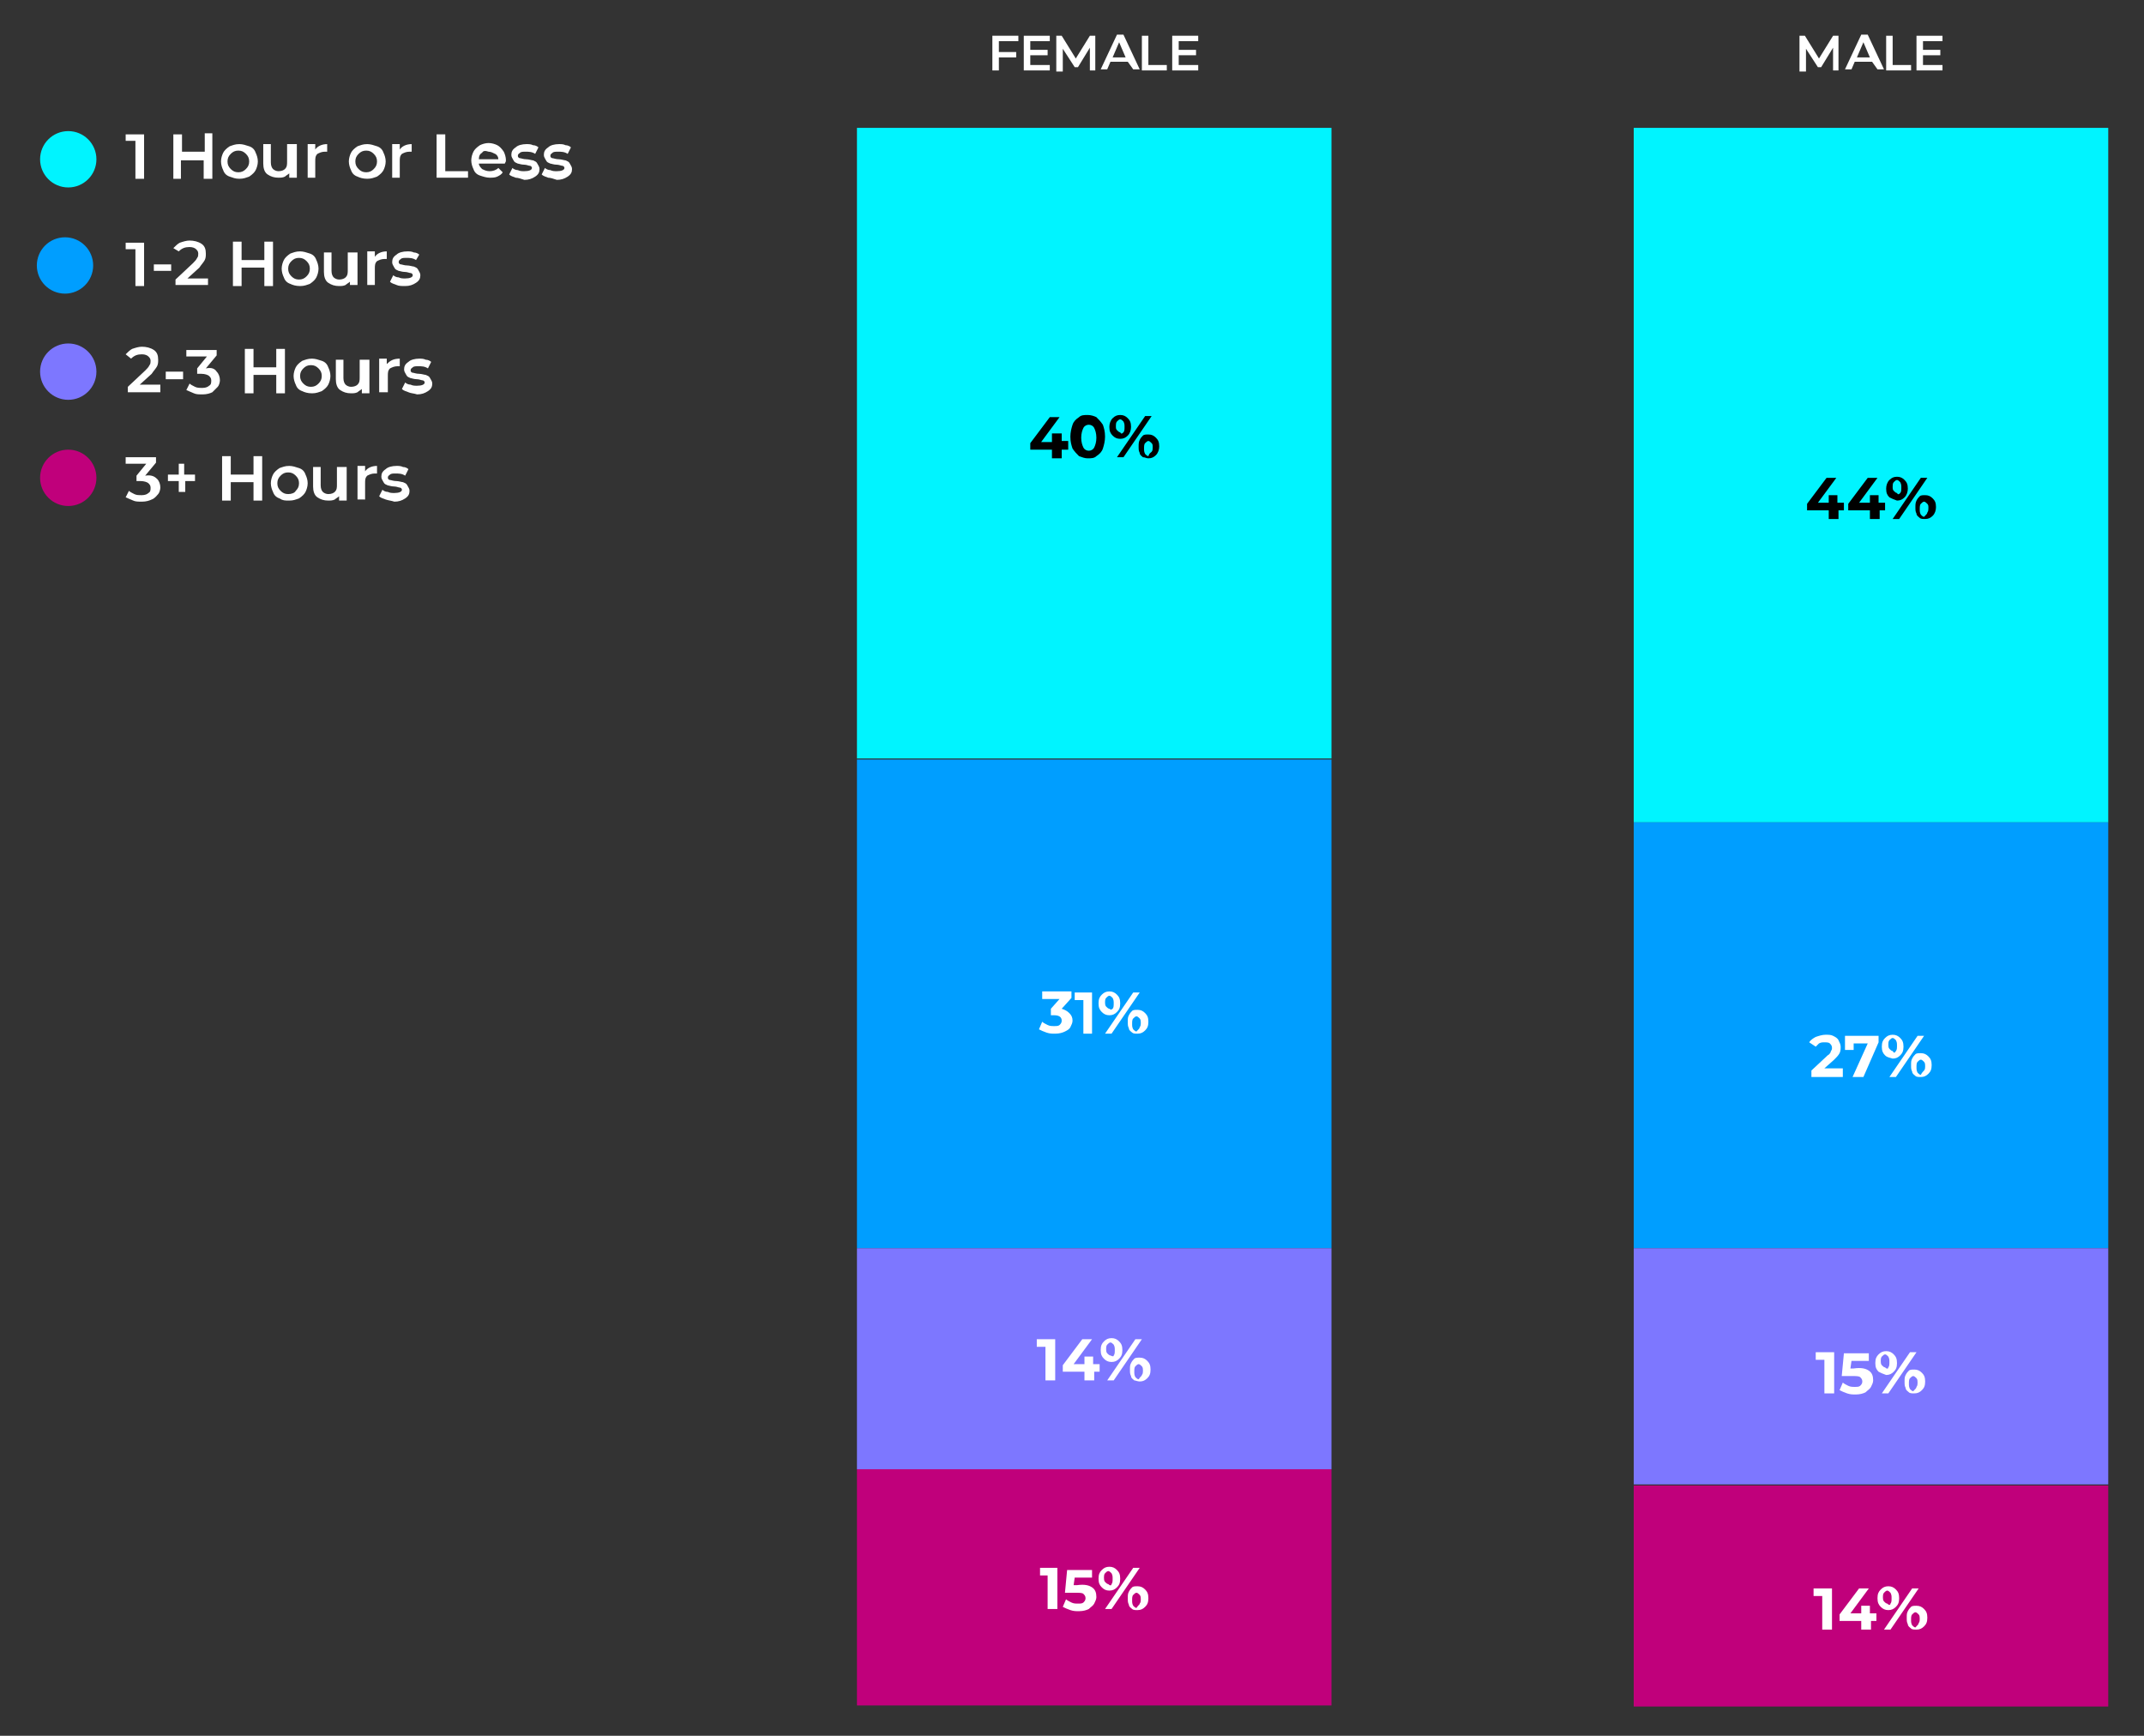
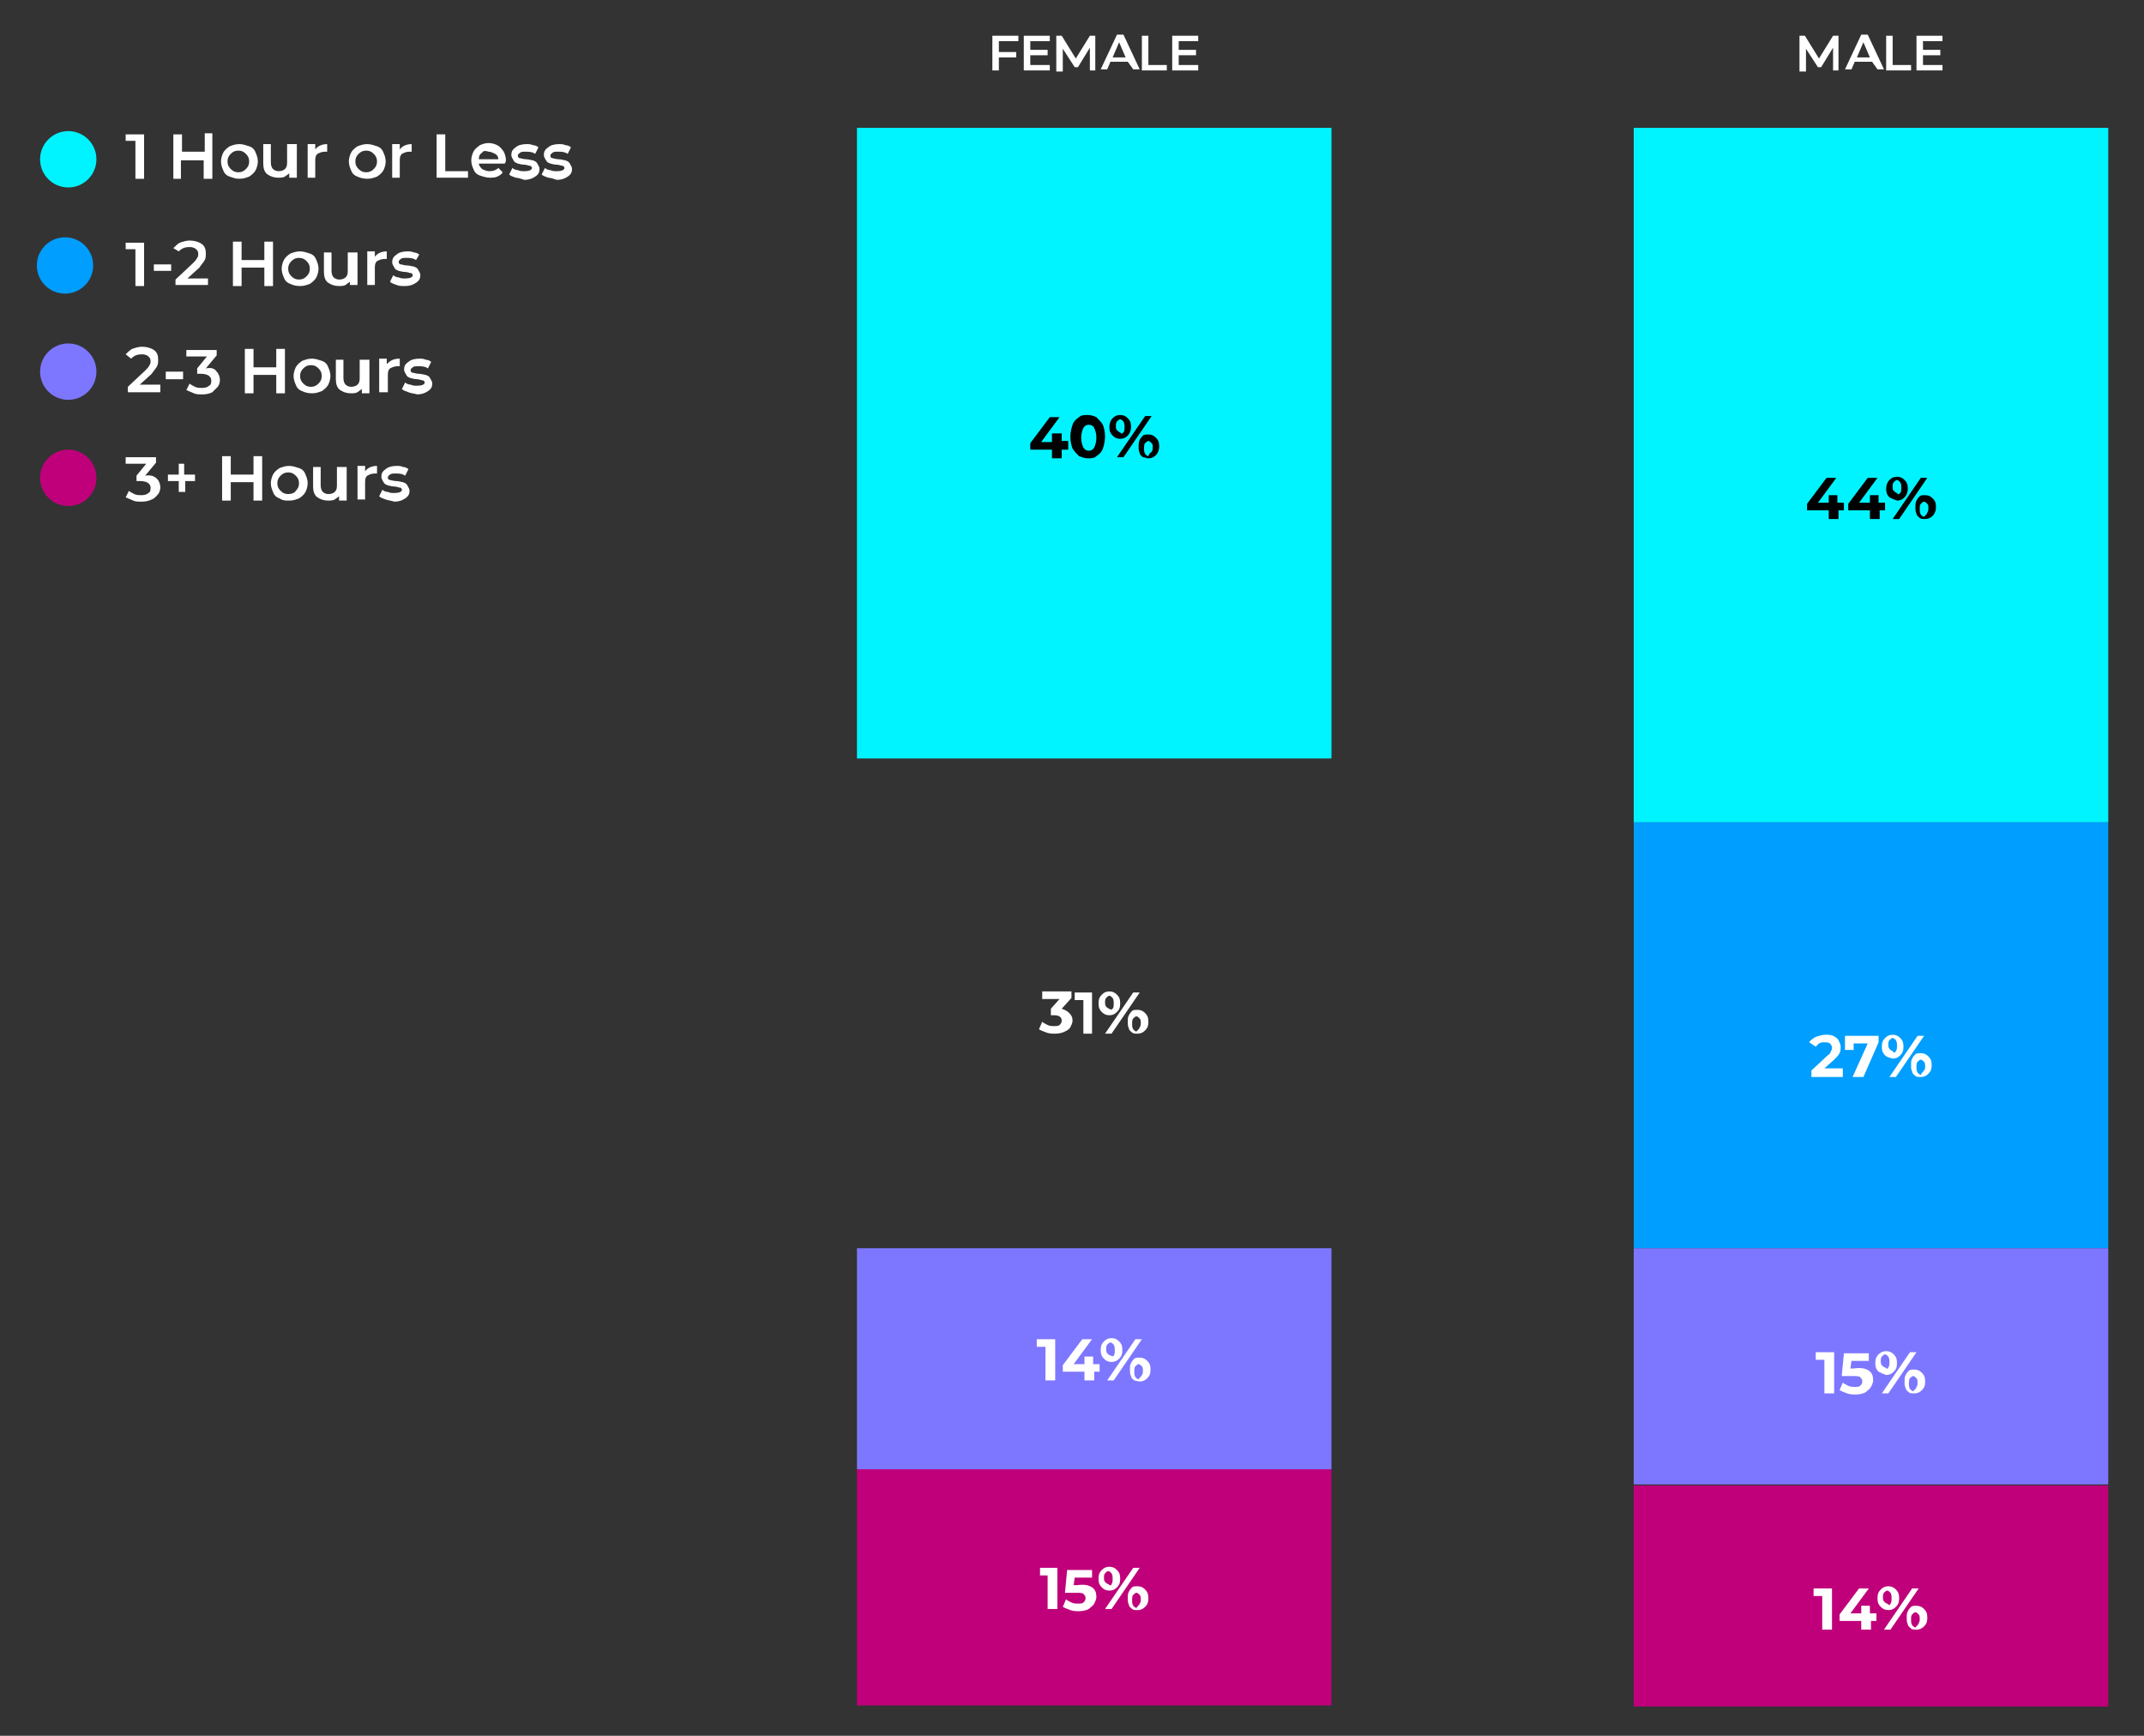
<svg xmlns="http://www.w3.org/2000/svg" version="1.1" id="Layer_1" x="0px" y="0px" viewBox="0 0 197.9 160.2" style="enable-background:new 0 0 197.9 160.2;" xml:space="preserve">
  <rect x="0" y="0" width="197.9" height="160.2" fill="#333333" stroke="none" />
  <style type="text/css">
	.st0{fill:#C0007B;}
	.st1{fill:#00F4FF;}
	.st2{fill:#009EFF;}
	.st3{fill:#7D77FF;}
	.st4{fill:#FFFFFF;}
</style>
  <circle class="st0" cx="6.3" cy="44.1" r="2.6" />
  <circle class="st1" cx="6.3" cy="14.7" r="2.6" />
  <circle class="st2" cx="6" cy="24.5" r="2.6" />
  <circle class="st3" cx="6.3" cy="34.3" r="2.6" />
  <g>
    <g>
      <path class="st4" d="M13.3,12.4v4.1h-0.8V13h-0.9v-0.6H13.3z" />
      <path class="st4" d="M19.6,12.4v4.1h-0.8v-1.7h-2.1v1.7H16v-4.1h0.8V14h2.1v-1.7H19.6z" />
      <path class="st4" d="M21.2,16.3c-0.3-0.1-0.5-0.3-0.6-0.6c-0.1-0.2-0.2-0.5-0.2-0.8s0.1-0.6,0.2-0.8c0.1-0.2,0.3-0.4,0.6-0.6    c0.3-0.1,0.5-0.2,0.9-0.2c0.3,0,0.6,0.1,0.9,0.2c0.3,0.1,0.5,0.3,0.6,0.6c0.1,0.2,0.2,0.5,0.2,0.8s-0.1,0.6-0.2,0.8    c-0.1,0.2-0.3,0.4-0.6,0.6c-0.3,0.1-0.5,0.2-0.9,0.2C21.7,16.5,21.5,16.4,21.2,16.3z M22.7,15.6c0.2-0.2,0.3-0.4,0.3-0.7    s-0.1-0.5-0.3-0.7s-0.4-0.3-0.7-0.3c-0.3,0-0.5,0.1-0.7,0.3s-0.3,0.4-0.3,0.7s0.1,0.5,0.3,0.7c0.2,0.2,0.4,0.3,0.7,0.3    C22.3,15.9,22.5,15.8,22.7,15.6z" />
      <path class="st4" d="M27.4,13.3v3.1h-0.7V16c-0.1,0.1-0.3,0.2-0.4,0.3c-0.2,0.1-0.4,0.1-0.6,0.1c-0.4,0-0.7-0.1-1-0.3    s-0.4-0.6-0.4-1v-1.8h0.7V15c0,0.3,0.1,0.5,0.2,0.6c0.1,0.1,0.3,0.2,0.5,0.2c0.3,0,0.5-0.1,0.6-0.2c0.2-0.2,0.2-0.4,0.2-0.7v-1.6    H27.4z" />
      <path class="st4" d="M30.2,13.3V14c-0.1,0-0.1,0-0.2,0c-0.3,0-0.5,0.1-0.7,0.2c-0.2,0.2-0.2,0.4-0.2,0.7v1.5h-0.7v-3.1h0.7v0.5    C29.3,13.5,29.7,13.3,30.2,13.3z" />
      <path class="st4" d="M33,16.3c-0.3-0.1-0.5-0.3-0.6-0.6c-0.1-0.2-0.2-0.5-0.2-0.8s0.1-0.6,0.2-0.8c0.1-0.2,0.3-0.4,0.6-0.6    c0.3-0.1,0.5-0.2,0.9-0.2c0.3,0,0.6,0.1,0.9,0.2c0.3,0.1,0.5,0.3,0.6,0.6c0.1,0.2,0.2,0.5,0.2,0.8s-0.1,0.6-0.2,0.8    c-0.1,0.2-0.3,0.4-0.6,0.6c-0.3,0.1-0.5,0.2-0.9,0.2C33.5,16.5,33.2,16.4,33,16.3z M34.5,15.6c0.2-0.2,0.3-0.4,0.3-0.7    s-0.1-0.5-0.3-0.7s-0.4-0.3-0.7-0.3c-0.3,0-0.5,0.1-0.7,0.3s-0.3,0.4-0.3,0.7s0.1,0.5,0.3,0.7c0.2,0.2,0.4,0.3,0.7,0.3    C34.1,15.9,34.3,15.8,34.5,15.6z" />
      <path class="st4" d="M38,13.3V14c-0.1,0-0.1,0-0.2,0c-0.3,0-0.5,0.1-0.7,0.2c-0.2,0.2-0.2,0.4-0.2,0.7v1.5h-0.7v-3.1h0.7v0.5    C37.1,13.5,37.5,13.3,38,13.3z" />
      <path class="st4" d="M40.3,12.4h0.8v3.4h2.1v0.6h-2.9V12.4z" />
      <path class="st4" d="M46.6,15.1h-2.4c0,0.2,0.2,0.4,0.3,0.5c0.2,0.1,0.4,0.2,0.7,0.2c0.3,0,0.6-0.1,0.8-0.3l0.4,0.4    c-0.1,0.2-0.3,0.3-0.5,0.4s-0.5,0.1-0.7,0.1c-0.3,0-0.6-0.1-0.9-0.2c-0.3-0.1-0.5-0.3-0.6-0.6c-0.1-0.2-0.2-0.5-0.2-0.8    c0-0.3,0.1-0.6,0.2-0.8c0.1-0.2,0.3-0.4,0.6-0.6c0.2-0.1,0.5-0.2,0.8-0.2c0.3,0,0.6,0.1,0.8,0.2c0.2,0.1,0.4,0.3,0.6,0.6    c0.1,0.2,0.2,0.5,0.2,0.8C46.7,15,46.6,15,46.6,15.1z M44.5,14.1c-0.2,0.1-0.3,0.3-0.3,0.6H46c0-0.2-0.1-0.4-0.3-0.5    c-0.2-0.1-0.4-0.2-0.6-0.2C44.8,13.9,44.6,13.9,44.5,14.1z" />
      <path class="st4" d="M47.6,16.4c-0.2-0.1-0.4-0.1-0.6-0.3l0.3-0.6c0.1,0.1,0.3,0.2,0.5,0.2c0.2,0.1,0.4,0.1,0.6,0.1    c0.4,0,0.7-0.1,0.7-0.3c0-0.1-0.1-0.2-0.2-0.2s-0.3-0.1-0.5-0.1c-0.3,0-0.5-0.1-0.6-0.1c-0.2-0.1-0.3-0.1-0.4-0.3    s-0.2-0.3-0.2-0.5c0-0.3,0.1-0.5,0.4-0.7c0.2-0.2,0.6-0.3,1-0.3c0.2,0,0.4,0,0.6,0.1c0.2,0,0.4,0.1,0.5,0.2l-0.3,0.6    c-0.3-0.2-0.6-0.2-0.9-0.2c-0.2,0-0.4,0-0.5,0.1s-0.2,0.1-0.2,0.3c0,0.1,0.1,0.2,0.2,0.2c0.1,0,0.3,0.1,0.6,0.1    c0.2,0,0.5,0.1,0.6,0.1c0.2,0.1,0.3,0.1,0.4,0.3s0.2,0.3,0.2,0.5c0,0.3-0.1,0.5-0.4,0.7c-0.3,0.2-0.6,0.3-1,0.3    C48.1,16.5,47.8,16.4,47.6,16.4z" />
      <path class="st4" d="M50.6,16.4c-0.2-0.1-0.4-0.1-0.6-0.3l0.3-0.6c0.1,0.1,0.3,0.2,0.5,0.2c0.2,0.1,0.4,0.1,0.6,0.1    c0.4,0,0.7-0.1,0.7-0.3c0-0.1-0.1-0.2-0.2-0.2s-0.3-0.1-0.5-0.1c-0.3,0-0.5-0.1-0.6-0.1c-0.2-0.1-0.3-0.1-0.4-0.3    s-0.2-0.3-0.2-0.5c0-0.3,0.1-0.5,0.4-0.7c0.2-0.2,0.6-0.3,1-0.3c0.2,0,0.4,0,0.6,0.1c0.2,0,0.4,0.1,0.5,0.2l-0.3,0.6    c-0.3-0.2-0.6-0.2-0.9-0.2c-0.2,0-0.4,0-0.5,0.1s-0.2,0.1-0.2,0.3c0,0.1,0.1,0.2,0.2,0.2c0.1,0,0.3,0.1,0.6,0.1    c0.2,0,0.5,0.1,0.6,0.1c0.2,0.1,0.3,0.1,0.4,0.3s0.2,0.3,0.2,0.5c0,0.3-0.1,0.5-0.4,0.7c-0.3,0.2-0.6,0.3-1,0.3    C51.1,16.5,50.8,16.4,50.6,16.4z" />
      <path class="st4" d="M13.3,22.3v4.1h-0.8v-3.4h-0.9v-0.6H13.3z" />
      <path class="st4" d="M14.2,24.4h1.6V25h-1.6V24.4z" />
      <path class="st4" d="M19.2,25.7v0.6h-3v-0.5l1.6-1.5c0.2-0.2,0.3-0.3,0.4-0.5c0.1-0.1,0.1-0.3,0.1-0.4c0-0.2-0.1-0.3-0.2-0.4    c-0.1-0.1-0.3-0.2-0.6-0.2c-0.4,0-0.7,0.1-1,0.4L16,22.9c0.2-0.2,0.4-0.4,0.6-0.5c0.3-0.1,0.6-0.2,0.9-0.2c0.4,0,0.8,0.1,1.1,0.3    c0.3,0.2,0.4,0.5,0.4,0.9c0,0.2,0,0.4-0.1,0.6c-0.1,0.2-0.3,0.4-0.5,0.7l-1.1,1H19.2z" />
      <path class="st4" d="M25.2,22.3v4.1h-0.8v-1.7h-2.1v1.7h-0.8v-4.1h0.8V24h2.1v-1.7H25.2z" />
      <path class="st4" d="M26.8,26.2c-0.3-0.1-0.5-0.3-0.6-0.6c-0.1-0.2-0.2-0.5-0.2-0.8s0.1-0.6,0.2-0.8c0.1-0.2,0.3-0.4,0.6-0.6    c0.3-0.1,0.5-0.2,0.9-0.2c0.3,0,0.6,0.1,0.9,0.2c0.3,0.1,0.5,0.3,0.6,0.6c0.1,0.2,0.2,0.5,0.2,0.8s-0.1,0.6-0.2,0.8    c-0.1,0.2-0.3,0.4-0.6,0.6c-0.3,0.1-0.5,0.2-0.9,0.2C27.3,26.4,27,26.3,26.8,26.2z M28.3,25.5c0.2-0.2,0.3-0.4,0.3-0.7    s-0.1-0.5-0.3-0.7s-0.4-0.3-0.7-0.3c-0.3,0-0.5,0.1-0.7,0.3s-0.3,0.4-0.3,0.7s0.1,0.5,0.3,0.7c0.2,0.2,0.4,0.3,0.7,0.3    C27.9,25.8,28.1,25.7,28.3,25.5z" />
      <path class="st4" d="M33,23.2v3.1h-0.7V26c-0.1,0.1-0.3,0.2-0.4,0.3c-0.2,0.1-0.4,0.1-0.6,0.1c-0.4,0-0.7-0.1-1-0.3    s-0.4-0.6-0.4-1v-1.8h0.7v1.7c0,0.3,0.1,0.5,0.2,0.6c0.1,0.1,0.3,0.2,0.5,0.2c0.3,0,0.5-0.1,0.6-0.2c0.2-0.2,0.2-0.4,0.2-0.7v-1.6    H33z" />
      <path class="st4" d="M35.7,23.2v0.7c-0.1,0-0.1,0-0.2,0c-0.3,0-0.5,0.1-0.7,0.2c-0.2,0.2-0.2,0.4-0.2,0.7v1.5h-0.7v-3.1h0.7v0.5    C34.8,23.4,35.2,23.2,35.7,23.2z" />
      <path class="st4" d="M36.6,26.3c-0.2-0.1-0.4-0.1-0.6-0.3l0.3-0.6c0.1,0.1,0.3,0.2,0.5,0.2c0.2,0.1,0.4,0.1,0.6,0.1    c0.4,0,0.7-0.1,0.7-0.3c0-0.1-0.1-0.2-0.2-0.2s-0.3-0.1-0.5-0.1c-0.3,0-0.5-0.1-0.6-0.1c-0.2-0.1-0.3-0.1-0.4-0.3    s-0.2-0.3-0.2-0.5c0-0.3,0.1-0.5,0.4-0.7c0.2-0.2,0.6-0.3,1-0.3c0.2,0,0.4,0,0.6,0.1c0.2,0,0.4,0.1,0.5,0.2L38.4,24    c-0.3-0.2-0.6-0.2-0.9-0.2c-0.2,0-0.4,0-0.5,0.1s-0.2,0.1-0.2,0.3c0,0.1,0.1,0.2,0.2,0.2c0.1,0,0.3,0.1,0.6,0.1    c0.2,0,0.5,0.1,0.6,0.1c0.2,0.1,0.3,0.1,0.4,0.3s0.2,0.3,0.2,0.5c0,0.3-0.1,0.5-0.4,0.7c-0.3,0.2-0.6,0.3-1,0.3    C37.1,26.4,36.8,26.4,36.6,26.3z" />
      <path class="st4" d="M14.8,35.6v0.6h-3v-0.5l1.6-1.5c0.2-0.2,0.3-0.3,0.4-0.5c0.1-0.1,0.1-0.3,0.1-0.4c0-0.2-0.1-0.3-0.2-0.4    c-0.1-0.1-0.3-0.2-0.6-0.2c-0.4,0-0.7,0.1-1,0.4l-0.5-0.4c0.2-0.2,0.4-0.4,0.6-0.5c0.3-0.1,0.6-0.2,0.9-0.2c0.4,0,0.8,0.1,1.1,0.3    c0.3,0.2,0.4,0.5,0.4,0.9c0,0.2,0,0.4-0.1,0.6c-0.1,0.2-0.3,0.4-0.5,0.7l-1.1,1H14.8z" />
      <path class="st4" d="M15.3,34.3h1.6V35h-1.6V34.3z" />
      <path class="st4" d="M20,34.3c0.2,0.2,0.3,0.5,0.3,0.8c0,0.2-0.1,0.5-0.2,0.6s-0.3,0.3-0.5,0.5c-0.2,0.1-0.5,0.2-0.9,0.2    c-0.3,0-0.6,0-0.8-0.1s-0.5-0.2-0.7-0.3l0.3-0.6c0.1,0.1,0.3,0.2,0.5,0.3s0.4,0.1,0.7,0.1c0.3,0,0.5-0.1,0.6-0.2    c0.2-0.1,0.2-0.3,0.2-0.5s-0.1-0.3-0.2-0.4c-0.1-0.1-0.4-0.2-0.7-0.2h-0.4v-0.5l0.9-1.1h-1.9v-0.6h2.8v0.5l-1,1.2    C19.5,33.9,19.8,34,20,34.3z" />
      <path class="st4" d="M26.3,32.2v4.1h-0.8v-1.7h-2.1v1.7h-0.8v-4.1h0.8v1.7h2.1v-1.7H26.3z" />
      <path class="st4" d="M27.9,36.1c-0.3-0.1-0.5-0.3-0.6-0.6c-0.1-0.2-0.2-0.5-0.2-0.8s0.1-0.6,0.2-0.8c0.1-0.2,0.3-0.4,0.6-0.6    c0.3-0.1,0.5-0.2,0.9-0.2c0.3,0,0.6,0.1,0.9,0.2c0.3,0.1,0.5,0.3,0.6,0.6c0.1,0.2,0.2,0.5,0.2,0.8s-0.1,0.6-0.2,0.8    c-0.1,0.2-0.3,0.4-0.6,0.6c-0.3,0.1-0.5,0.2-0.9,0.2C28.4,36.3,28.1,36.2,27.9,36.1z M29.4,35.4c0.2-0.2,0.3-0.4,0.3-0.7    s-0.1-0.5-0.3-0.7s-0.4-0.3-0.7-0.3c-0.3,0-0.5,0.1-0.7,0.3s-0.3,0.4-0.3,0.7s0.1,0.5,0.3,0.7c0.2,0.2,0.4,0.3,0.7,0.3    C29,35.7,29.2,35.6,29.4,35.4z" />
      <path class="st4" d="M34.1,33.2v3.1h-0.7v-0.4c-0.1,0.1-0.3,0.2-0.4,0.3c-0.2,0.1-0.4,0.1-0.6,0.1c-0.4,0-0.7-0.1-1-0.3    s-0.4-0.6-0.4-1v-1.8h0.7v1.7c0,0.3,0.1,0.5,0.2,0.6c0.1,0.1,0.3,0.2,0.5,0.2c0.3,0,0.5-0.1,0.6-0.2c0.2-0.2,0.2-0.4,0.2-0.7v-1.6    H34.1z" />
      <path class="st4" d="M36.9,33.1v0.7c-0.1,0-0.1,0-0.2,0c-0.3,0-0.5,0.1-0.7,0.2c-0.2,0.2-0.2,0.4-0.2,0.7v1.5H35v-3.1h0.7v0.5    C36,33.3,36.3,33.1,36.9,33.1z" />
      <path class="st4" d="M37.7,36.2c-0.2-0.1-0.4-0.1-0.6-0.3l0.3-0.6c0.1,0.1,0.3,0.2,0.5,0.2c0.2,0.1,0.4,0.1,0.6,0.1    c0.4,0,0.7-0.1,0.7-0.3c0-0.1-0.1-0.2-0.2-0.2s-0.3-0.1-0.5-0.1c-0.3,0-0.5-0.1-0.6-0.1c-0.2-0.1-0.3-0.1-0.4-0.3    s-0.2-0.3-0.2-0.5c0-0.3,0.1-0.5,0.4-0.7c0.2-0.2,0.6-0.3,1-0.3c0.2,0,0.4,0,0.6,0.1c0.2,0,0.4,0.1,0.5,0.2l-0.3,0.6    c-0.3-0.2-0.6-0.2-0.9-0.2c-0.2,0-0.4,0-0.5,0.1s-0.2,0.1-0.2,0.3c0,0.1,0.1,0.2,0.2,0.2c0.1,0,0.3,0.1,0.6,0.1    c0.2,0,0.5,0.1,0.6,0.1c0.2,0.1,0.3,0.1,0.4,0.3s0.2,0.3,0.2,0.5c0,0.3-0.1,0.5-0.4,0.7c-0.3,0.2-0.6,0.3-1,0.3    C38.2,36.3,37.9,36.3,37.7,36.2z" />
      <path class="st4" d="M14.5,44.2c0.2,0.2,0.3,0.5,0.3,0.8c0,0.2-0.1,0.5-0.2,0.6S14.3,46,14,46.1c-0.2,0.1-0.5,0.2-0.9,0.2    c-0.3,0-0.6,0-0.8-0.1s-0.5-0.2-0.7-0.3l0.3-0.6c0.1,0.1,0.3,0.2,0.5,0.3s0.4,0.1,0.7,0.1c0.3,0,0.5-0.1,0.6-0.2    c0.2-0.1,0.2-0.3,0.2-0.5s-0.1-0.3-0.2-0.4c-0.1-0.1-0.4-0.2-0.7-0.2h-0.4v-0.5l0.9-1.1h-1.9v-0.6h2.8v0.5l-1,1.2    C14,43.8,14.3,44,14.5,44.2z" />
      <path class="st4" d="M18.1,44.4h-1v1h-0.6v-1h-1v-0.6h1v-1H17v1h1V44.4z" />
      <path class="st4" d="M24.2,42.1v4.1h-0.8v-1.7h-2.1v1.7h-0.8v-4.1h0.8v1.7h2.1v-1.7H24.2z" />
      <path class="st4" d="M25.8,46c-0.3-0.1-0.5-0.3-0.6-0.6c-0.1-0.2-0.2-0.5-0.2-0.8s0.1-0.6,0.2-0.8c0.1-0.2,0.3-0.4,0.6-0.6    c0.3-0.1,0.5-0.2,0.9-0.2c0.3,0,0.6,0.1,0.9,0.2c0.3,0.1,0.5,0.3,0.6,0.6c0.1,0.2,0.2,0.5,0.2,0.8s-0.1,0.6-0.2,0.8    c-0.1,0.2-0.3,0.4-0.6,0.6c-0.3,0.1-0.5,0.2-0.9,0.2C26.3,46.2,26.1,46.2,25.8,46z M27.3,45.3c0.2-0.2,0.3-0.4,0.3-0.7    s-0.1-0.5-0.3-0.7s-0.4-0.3-0.7-0.3c-0.3,0-0.5,0.1-0.7,0.3s-0.3,0.4-0.3,0.7s0.1,0.5,0.3,0.7c0.2,0.2,0.4,0.3,0.7,0.3    C26.9,45.6,27.2,45.5,27.3,45.3z" />
      <path class="st4" d="M32,43.1v3.1h-0.7v-0.4c-0.1,0.1-0.3,0.2-0.4,0.3c-0.2,0.1-0.4,0.1-0.6,0.1c-0.4,0-0.7-0.1-1-0.3    s-0.4-0.6-0.4-1v-1.8h0.7v1.7c0,0.3,0.1,0.5,0.2,0.6c0.1,0.1,0.3,0.2,0.5,0.2c0.3,0,0.5-0.1,0.6-0.2c0.2-0.2,0.2-0.4,0.2-0.7v-1.6    H32z" />
      <path class="st4" d="M34.8,43v0.7c-0.1,0-0.1,0-0.2,0c-0.3,0-0.5,0.1-0.7,0.2c-0.2,0.2-0.2,0.4-0.2,0.7v1.5H33v-3.1h0.7v0.5    C33.9,43.2,34.3,43,34.8,43z" />
      <path class="st4" d="M35.6,46.1c-0.2-0.1-0.4-0.1-0.6-0.3l0.3-0.6c0.1,0.1,0.3,0.2,0.5,0.2c0.2,0.1,0.4,0.1,0.6,0.1    c0.4,0,0.7-0.1,0.7-0.3c0-0.1-0.1-0.2-0.2-0.2s-0.3-0.1-0.5-0.1c-0.3,0-0.5-0.1-0.6-0.1c-0.2-0.1-0.3-0.1-0.4-0.3    s-0.2-0.3-0.2-0.5c0-0.3,0.1-0.5,0.4-0.7c0.2-0.2,0.6-0.3,1-0.3c0.2,0,0.4,0,0.6,0.1c0.2,0,0.4,0.1,0.5,0.2l-0.3,0.6    c-0.3-0.2-0.6-0.2-0.9-0.2c-0.2,0-0.4,0-0.5,0.1s-0.2,0.1-0.2,0.3c0,0.1,0.1,0.2,0.2,0.2c0.1,0,0.3,0.1,0.6,0.1    c0.2,0,0.5,0.1,0.6,0.1c0.2,0.1,0.3,0.1,0.4,0.3s0.2,0.3,0.2,0.5c0,0.3-0.1,0.5-0.4,0.7c-0.3,0.2-0.6,0.3-1,0.3    C36.1,46.2,35.9,46.2,35.6,46.1z" />
    </g>
  </g>
  <rect x="79.1" y="11.8" class="st1" width="43.8" height="58.2" />
  <rect x="150.8" y="11.8" class="st1" width="43.8" height="64.1" />
-   <rect x="79.1" y="70.1" class="st2" width="43.8" height="45.1" />
  <rect x="150.8" y="75.9" class="st2" width="43.8" height="39.3" />
  <rect x="79.1" y="115.2" class="st3" width="43.8" height="20.4" />
  <rect x="150.8" y="115.2" class="st3" width="43.8" height="21.8" />
  <rect x="79.1" y="135.6" class="st0" width="43.8" height="21.8" />
  <rect x="150.8" y="137.1" class="st0" width="43.8" height="20.4" />
  <g>
    <path d="M98.6,41.5H98v0.8h-0.9v-0.8h-2v-0.6l1.8-2.4h0.9l-1.7,2.3h1V40H98v0.7h0.6V41.5z" />
    <path d="M99.6,42.1c-0.2-0.2-0.4-0.4-0.6-0.7c-0.1-0.3-0.2-0.6-0.2-1.1c0-0.4,0.1-0.8,0.2-1.1c0.1-0.3,0.3-0.5,0.6-0.7   c0.2-0.2,0.5-0.2,0.8-0.2s0.6,0.1,0.8,0.2c0.2,0.2,0.4,0.4,0.6,0.7c0.1,0.3,0.2,0.6,0.2,1.1c0,0.4-0.1,0.8-0.2,1.1   c-0.1,0.3-0.3,0.5-0.6,0.7c-0.2,0.2-0.5,0.2-0.8,0.2S99.9,42.2,99.6,42.1z M101,41.3c0.1-0.2,0.2-0.5,0.2-0.9   c0-0.4-0.1-0.7-0.2-0.9c-0.1-0.2-0.3-0.3-0.5-0.3c-0.2,0-0.4,0.1-0.5,0.3c-0.1,0.2-0.2,0.5-0.2,0.9c0,0.4,0.1,0.7,0.2,0.9   c0.1,0.2,0.3,0.3,0.5,0.3C100.7,41.6,100.9,41.5,101,41.3z" />
    <path d="M102.7,40.2c-0.2-0.2-0.3-0.4-0.3-0.8c0-0.3,0.1-0.6,0.3-0.8c0.2-0.2,0.4-0.3,0.7-0.3c0.3,0,0.5,0.1,0.7,0.3   c0.2,0.2,0.3,0.4,0.3,0.8c0,0.3-0.1,0.6-0.3,0.8s-0.4,0.3-0.7,0.3C103.1,40.5,102.9,40.4,102.7,40.2z M103.7,39.9   c0.1-0.1,0.1-0.3,0.1-0.5c0-0.2,0-0.3-0.1-0.5c-0.1-0.1-0.2-0.2-0.3-0.2c-0.1,0-0.2,0.1-0.3,0.2c-0.1,0.1-0.1,0.3-0.1,0.4   c0,0.2,0,0.3,0.1,0.4c0.1,0.1,0.2,0.2,0.3,0.2C103.5,40.1,103.6,40,103.7,39.9z M105.7,38.4h0.6l-2.6,3.8h-0.6L105.7,38.4z    M105.5,42.2c-0.1-0.1-0.3-0.2-0.3-0.4c-0.1-0.2-0.1-0.3-0.1-0.6c0-0.2,0-0.4,0.1-0.6c0.1-0.2,0.2-0.3,0.3-0.4   c0.1-0.1,0.3-0.1,0.5-0.1c0.3,0,0.5,0.1,0.7,0.3s0.3,0.4,0.3,0.8c0,0.3-0.1,0.6-0.3,0.8s-0.4,0.3-0.7,0.3   C105.8,42.3,105.7,42.2,105.5,42.2z M106.3,41.7c0.1-0.1,0.1-0.3,0.1-0.4c0-0.2,0-0.3-0.1-0.4c-0.1-0.1-0.2-0.2-0.3-0.2   c-0.1,0-0.2,0.1-0.3,0.2c-0.1,0.1-0.1,0.3-0.1,0.5c0,0.2,0,0.3,0.1,0.5c0.1,0.1,0.2,0.2,0.3,0.2C106.1,41.8,106.2,41.8,106.3,41.7z   " />
  </g>
  <g>
    <path class="st4" d="M98.7,93.5c0.2,0.2,0.3,0.4,0.3,0.7c0,0.2-0.1,0.4-0.2,0.6c-0.1,0.2-0.3,0.3-0.5,0.4c-0.2,0.1-0.5,0.2-0.9,0.2   c-0.3,0-0.5,0-0.8-0.1c-0.3-0.1-0.5-0.2-0.7-0.3l0.3-0.7c0.1,0.1,0.3,0.2,0.5,0.3c0.2,0.1,0.4,0.1,0.6,0.1c0.2,0,0.4,0,0.5-0.1   c0.1-0.1,0.2-0.2,0.2-0.4c0-0.3-0.2-0.5-0.7-0.5H97v-0.6l0.8-0.9h-1.6v-0.7h2.7v0.6l-0.9,1C98.3,93.2,98.5,93.3,98.7,93.5z" />
    <path class="st4" d="M100.8,91.6v3.8H100v-3.1h-0.8v-0.7H100.8z" />
    <path class="st4" d="M101.7,93.4c-0.2-0.2-0.3-0.4-0.3-0.8s0.1-0.6,0.3-0.8c0.2-0.2,0.4-0.3,0.7-0.3c0.3,0,0.5,0.1,0.7,0.3   c0.2,0.2,0.3,0.4,0.3,0.8s-0.1,0.6-0.3,0.8c-0.2,0.2-0.4,0.3-0.7,0.3C102.1,93.7,101.9,93.6,101.7,93.4z M102.7,93.1   c0.1-0.1,0.1-0.3,0.1-0.5s0-0.3-0.1-0.5c-0.1-0.1-0.2-0.2-0.3-0.2c-0.1,0-0.2,0.1-0.3,0.2c-0.1,0.1-0.1,0.3-0.1,0.4s0,0.3,0.1,0.4   s0.2,0.2,0.3,0.2C102.5,93.2,102.6,93.2,102.7,93.1z M104.6,91.6h0.6l-2.6,3.8H102L104.6,91.6z M104.5,95.3   c-0.1-0.1-0.3-0.2-0.3-0.4c-0.1-0.2-0.1-0.3-0.1-0.6s0-0.4,0.1-0.6c0.1-0.2,0.2-0.3,0.3-0.4c0.1-0.1,0.3-0.1,0.5-0.1   c0.3,0,0.5,0.1,0.7,0.3s0.3,0.4,0.3,0.8s-0.1,0.6-0.3,0.8c-0.2,0.2-0.4,0.3-0.7,0.3C104.8,95.4,104.6,95.4,104.5,95.3z M105.2,94.8   c0.1-0.1,0.1-0.3,0.1-0.4s0-0.3-0.1-0.4c-0.1-0.1-0.2-0.2-0.3-0.2c-0.1,0-0.2,0.1-0.3,0.2c-0.1,0.1-0.1,0.3-0.1,0.5s0,0.3,0.1,0.5   c0.1,0.1,0.2,0.2,0.3,0.2C105.1,95,105.2,94.9,105.2,94.8z" />
  </g>
  <g>
    <path class="st4" d="M97.4,123.6v3.8h-0.9v-3.1h-0.8v-0.7H97.4z" />
    <path class="st4" d="M101.6,126.6H101v0.8h-0.9v-0.8h-2V126l1.8-2.4h0.9l-1.7,2.3h1v-0.7h0.8v0.7h0.6V126.6z" />
    <path class="st4" d="M101.9,125.4c-0.2-0.2-0.3-0.4-0.3-0.8s0.1-0.6,0.3-0.8c0.2-0.2,0.4-0.3,0.7-0.3c0.3,0,0.5,0.1,0.7,0.3   c0.2,0.2,0.3,0.4,0.3,0.8s-0.1,0.6-0.3,0.8c-0.2,0.2-0.4,0.3-0.7,0.3C102.3,125.7,102.1,125.6,101.9,125.4z M102.8,125.1   c0.1-0.1,0.1-0.3,0.1-0.5s0-0.3-0.1-0.5c-0.1-0.1-0.2-0.2-0.3-0.2c-0.1,0-0.2,0.1-0.3,0.2c-0.1,0.1-0.1,0.3-0.1,0.4s0,0.3,0.1,0.4   s0.2,0.2,0.3,0.2C102.7,125.2,102.8,125.2,102.8,125.1z M104.8,123.6h0.6l-2.6,3.8h-0.6L104.8,123.6z M104.7,127.4   c-0.1-0.1-0.3-0.2-0.3-0.4c-0.1-0.2-0.1-0.3-0.1-0.6s0-0.4,0.1-0.6c0.1-0.2,0.2-0.3,0.3-0.4c0.1-0.1,0.3-0.1,0.5-0.1   c0.3,0,0.5,0.1,0.7,0.3s0.3,0.4,0.3,0.8s-0.1,0.6-0.3,0.8c-0.2,0.2-0.4,0.3-0.7,0.3C105,127.5,104.8,127.4,104.7,127.4z    M105.4,126.9c0.1-0.1,0.1-0.3,0.1-0.4s0-0.3-0.1-0.4c-0.1-0.1-0.2-0.2-0.3-0.2c-0.1,0-0.2,0.1-0.3,0.2c-0.1,0.1-0.1,0.3-0.1,0.5   s0,0.3,0.1,0.5c0.1,0.1,0.2,0.2,0.3,0.2C105.3,127,105.4,127,105.4,126.9z" />
  </g>
  <g>
    <path class="st4" d="M97.6,144.7v3.8h-0.9v-3.1H96v-0.7H97.6z" />
    <path class="st4" d="M100.8,146.5c0.3,0.2,0.4,0.5,0.4,0.9c0,0.2-0.1,0.4-0.2,0.6c-0.1,0.2-0.3,0.3-0.5,0.5   c-0.2,0.1-0.5,0.2-0.9,0.2c-0.3,0-0.5,0-0.8-0.1c-0.3-0.1-0.5-0.2-0.7-0.3l0.3-0.7c0.1,0.1,0.3,0.2,0.5,0.3   c0.2,0.1,0.4,0.1,0.6,0.1c0.2,0,0.4,0,0.5-0.1c0.1-0.1,0.2-0.2,0.2-0.4c0-0.2-0.1-0.3-0.2-0.4c-0.1-0.1-0.4-0.1-0.7-0.1h-1l0.2-2.1   h2.3v0.7h-1.6l-0.1,0.7h0.3C100.1,146.2,100.5,146.3,100.8,146.5z" />
    <path class="st4" d="M101.7,146.5c-0.2-0.2-0.3-0.4-0.3-0.8s0.1-0.6,0.3-0.8c0.2-0.2,0.4-0.3,0.7-0.3c0.3,0,0.5,0.1,0.7,0.3   c0.2,0.2,0.3,0.4,0.3,0.8s-0.1,0.6-0.3,0.8c-0.2,0.2-0.4,0.3-0.7,0.3C102.1,146.8,101.9,146.7,101.7,146.5z M102.6,146.2   c0.1-0.1,0.1-0.3,0.1-0.5s0-0.3-0.1-0.5c-0.1-0.1-0.2-0.2-0.3-0.2c-0.1,0-0.2,0.1-0.3,0.2c-0.1,0.1-0.1,0.3-0.1,0.4s0,0.3,0.1,0.4   s0.2,0.2,0.3,0.2C102.5,146.4,102.6,146.3,102.6,146.2z M104.6,144.7h0.6l-2.6,3.8H102L104.6,144.7z M104.5,148.5   c-0.1-0.1-0.3-0.2-0.3-0.4c-0.1-0.2-0.1-0.3-0.1-0.6s0-0.4,0.1-0.6c0.1-0.2,0.2-0.3,0.3-0.4c0.1-0.1,0.3-0.1,0.5-0.1   c0.3,0,0.5,0.1,0.7,0.3s0.3,0.4,0.3,0.8s-0.1,0.6-0.3,0.8c-0.2,0.2-0.4,0.3-0.7,0.3C104.8,148.6,104.6,148.6,104.5,148.5z    M105.2,148c0.1-0.1,0.1-0.3,0.1-0.4s0-0.3-0.1-0.4c-0.1-0.1-0.2-0.2-0.3-0.2c-0.1,0-0.2,0.1-0.3,0.2c-0.1,0.1-0.1,0.3-0.1,0.5   s0,0.3,0.1,0.5c0.1,0.1,0.2,0.2,0.3,0.2C105.1,148.1,105.2,148.1,105.2,148z" />
  </g>
  <g>
    <path d="M170.3,47.1h-0.6v0.8h-0.9v-0.8h-2v-0.6l1.8-2.4h0.9l-1.7,2.3h1v-0.7h0.8v0.7h0.6V47.1z" />
    <path d="M174.1,47.1h-0.6v0.8h-0.9v-0.8h-2v-0.6l1.8-2.4h0.9l-1.7,2.3h1v-0.7h0.8v0.7h0.6V47.1z" />
    <path d="M174.4,45.9c-0.2-0.2-0.3-0.4-0.3-0.8c0-0.3,0.1-0.6,0.3-0.8c0.2-0.2,0.4-0.3,0.7-0.3c0.3,0,0.5,0.1,0.7,0.3   c0.2,0.2,0.3,0.4,0.3,0.8c0,0.3-0.1,0.6-0.3,0.8s-0.4,0.3-0.7,0.3C174.8,46.1,174.6,46,174.4,45.9z M175.4,45.5   c0.1-0.1,0.1-0.3,0.1-0.5c0-0.2,0-0.3-0.1-0.5c-0.1-0.1-0.2-0.2-0.3-0.2c-0.1,0-0.2,0.1-0.3,0.2c-0.1,0.1-0.1,0.3-0.1,0.4   c0,0.2,0,0.3,0.1,0.4c0.1,0.1,0.2,0.2,0.3,0.2C175.2,45.7,175.3,45.6,175.4,45.5z M177.3,44.1h0.6l-2.6,3.8h-0.6L177.3,44.1z    M177.2,47.8c-0.1-0.1-0.3-0.2-0.3-0.4c-0.1-0.2-0.1-0.3-0.1-0.6c0-0.2,0-0.4,0.1-0.6c0.1-0.2,0.2-0.3,0.3-0.4   c0.1-0.1,0.3-0.1,0.5-0.1c0.3,0,0.5,0.1,0.7,0.3s0.3,0.4,0.3,0.8c0,0.3-0.1,0.6-0.3,0.8s-0.4,0.3-0.7,0.3   C177.5,47.9,177.3,47.9,177.2,47.8z M177.9,47.3c0.1-0.1,0.1-0.3,0.1-0.4c0-0.2,0-0.3-0.1-0.4c-0.1-0.1-0.2-0.2-0.3-0.2   c-0.1,0-0.2,0.1-0.3,0.2c-0.1,0.1-0.1,0.3-0.1,0.5c0,0.2,0,0.3,0.1,0.5c0.1,0.1,0.2,0.2,0.3,0.2C177.8,47.5,177.9,47.4,177.9,47.3z   " />
  </g>
  <g>
    <path class="st4" d="M170.1,98.7v0.7h-2.9v-0.6l1.5-1.4c0.2-0.1,0.3-0.3,0.3-0.4c0.1-0.1,0.1-0.2,0.1-0.3c0-0.2-0.1-0.3-0.2-0.4   c-0.1-0.1-0.3-0.1-0.5-0.1c-0.2,0-0.3,0-0.5,0.1c-0.1,0.1-0.2,0.2-0.3,0.3l-0.6-0.4c0.1-0.2,0.4-0.4,0.6-0.5   c0.3-0.1,0.6-0.2,0.9-0.2c0.3,0,0.5,0,0.7,0.1c0.2,0.1,0.4,0.2,0.5,0.4c0.1,0.2,0.2,0.4,0.2,0.6c0,0.2,0,0.4-0.1,0.6   c-0.1,0.2-0.3,0.4-0.5,0.6l-0.9,0.8H170.1z" />
    <path class="st4" d="M173.4,95.6v0.6l-1.4,3.2h-1l1.4-3.1h-1.3v0.6h-0.8v-1.3H173.4z" />
    <path class="st4" d="M174,97.4c-0.2-0.2-0.3-0.4-0.3-0.8s0.1-0.6,0.3-0.8c0.2-0.2,0.4-0.3,0.7-0.3c0.3,0,0.5,0.1,0.7,0.3   c0.2,0.2,0.3,0.4,0.3,0.8s-0.1,0.6-0.3,0.8c-0.2,0.2-0.4,0.3-0.7,0.3C174.4,97.6,174.2,97.6,174,97.4z M175,97   c0.1-0.1,0.1-0.3,0.1-0.5s0-0.3-0.1-0.5c-0.1-0.1-0.2-0.2-0.3-0.2c-0.1,0-0.2,0.1-0.3,0.2c-0.1,0.1-0.1,0.3-0.1,0.4s0,0.3,0.1,0.4   s0.2,0.2,0.3,0.2C174.8,97.2,174.9,97.2,175,97z M177,95.6h0.6l-2.6,3.8h-0.6L177,95.6z M176.8,99.3c-0.1-0.1-0.3-0.2-0.3-0.4   c-0.1-0.2-0.1-0.3-0.1-0.6s0-0.4,0.1-0.6c0.1-0.2,0.2-0.3,0.3-0.4c0.1-0.1,0.3-0.1,0.5-0.1c0.3,0,0.5,0.1,0.7,0.3s0.3,0.4,0.3,0.8   s-0.1,0.6-0.3,0.8c-0.2,0.2-0.4,0.3-0.7,0.3C177.1,99.4,176.9,99.4,176.8,99.3z M177.6,98.8c0.1-0.1,0.1-0.3,0.1-0.4s0-0.3-0.1-0.4   c-0.1-0.1-0.2-0.2-0.3-0.2c-0.1,0-0.2,0.1-0.3,0.2c-0.1,0.1-0.1,0.3-0.1,0.5s0,0.3,0.1,0.5c0.1,0.1,0.2,0.2,0.3,0.2   C177.4,99,177.5,98.9,177.6,98.8z" />
  </g>
  <g>
    <path class="st4" d="M169.3,124.8v3.8h-0.9v-3.1h-0.8v-0.7H169.3z" />
    <path class="st4" d="M172.5,126.5c0.3,0.2,0.4,0.5,0.4,0.9c0,0.2-0.1,0.4-0.2,0.6c-0.1,0.2-0.3,0.3-0.5,0.5   c-0.2,0.1-0.5,0.2-0.9,0.2c-0.3,0-0.5,0-0.8-0.1c-0.3-0.1-0.5-0.2-0.7-0.3l0.3-0.7c0.1,0.1,0.3,0.2,0.5,0.3s0.4,0.1,0.6,0.1   c0.2,0,0.4,0,0.5-0.1s0.2-0.2,0.2-0.4c0-0.2-0.1-0.3-0.2-0.4c-0.1-0.1-0.4-0.1-0.7-0.1h-1l0.2-2.1h2.3v0.7h-1.6l-0.1,0.7h0.3   C171.8,126.2,172.2,126.3,172.5,126.5z" />
    <path class="st4" d="M173.4,126.6c-0.2-0.2-0.3-0.4-0.3-0.8s0.1-0.6,0.3-0.8c0.2-0.2,0.4-0.3,0.7-0.3c0.3,0,0.5,0.1,0.7,0.3   c0.2,0.2,0.3,0.4,0.3,0.8s-0.1,0.6-0.3,0.8c-0.2,0.2-0.4,0.3-0.7,0.3C173.8,126.8,173.6,126.7,173.4,126.6z M174.3,126.2   c0.1-0.1,0.1-0.3,0.1-0.5s0-0.3-0.1-0.5c-0.1-0.1-0.2-0.2-0.3-0.2c-0.1,0-0.2,0.1-0.3,0.2c-0.1,0.1-0.1,0.3-0.1,0.4s0,0.3,0.1,0.4   s0.2,0.2,0.3,0.2C174.2,126.4,174.3,126.3,174.3,126.2z M176.3,124.8h0.6l-2.6,3.8h-0.6L176.3,124.8z M176.2,128.5   c-0.1-0.1-0.3-0.2-0.3-0.4c-0.1-0.2-0.1-0.3-0.1-0.6s0-0.4,0.1-0.6c0.1-0.2,0.2-0.3,0.3-0.4c0.1-0.1,0.3-0.1,0.5-0.1   c0.3,0,0.5,0.1,0.7,0.3s0.3,0.4,0.3,0.8s-0.1,0.6-0.3,0.8c-0.2,0.2-0.4,0.3-0.7,0.3C176.5,128.6,176.3,128.6,176.2,128.5z    M176.9,128c0.1-0.1,0.1-0.3,0.1-0.4s0-0.3-0.1-0.4c-0.1-0.1-0.2-0.2-0.3-0.2c-0.1,0-0.2,0.1-0.3,0.2c-0.1,0.1-0.1,0.3-0.1,0.5   s0,0.3,0.1,0.5c0.1,0.1,0.2,0.2,0.3,0.2C176.8,128.2,176.9,128.1,176.9,128z" />
  </g>
  <g>
    <path class="st4" d="M169.1,146.6v3.8h-0.9v-3.1h-0.8v-0.7H169.1z" />
    <path class="st4" d="M173.3,149.6h-0.6v0.8h-0.9v-0.8h-2V149l1.8-2.4h0.9l-1.7,2.3h1v-0.7h0.8v0.7h0.6V149.6z" />
    <path class="st4" d="M173.6,148.3c-0.2-0.2-0.3-0.4-0.3-0.8s0.1-0.6,0.3-0.8c0.2-0.2,0.4-0.3,0.7-0.3c0.3,0,0.5,0.1,0.7,0.3   c0.2,0.2,0.3,0.4,0.3,0.8s-0.1,0.6-0.3,0.8c-0.2,0.2-0.4,0.3-0.7,0.3C174,148.6,173.8,148.5,173.6,148.3z M174.5,148   c0.1-0.1,0.1-0.3,0.1-0.5s0-0.3-0.1-0.5c-0.1-0.1-0.2-0.2-0.3-0.2c-0.1,0-0.2,0.1-0.3,0.2c-0.1,0.1-0.1,0.3-0.1,0.4s0,0.3,0.1,0.4   s0.2,0.2,0.3,0.2C174.4,148.2,174.5,148.1,174.5,148z M176.5,146.6h0.6l-2.6,3.8h-0.6L176.5,146.6z M176.4,150.3   c-0.1-0.1-0.3-0.2-0.3-0.4c-0.1-0.2-0.1-0.3-0.1-0.6s0-0.4,0.1-0.6c0.1-0.2,0.2-0.3,0.3-0.4c0.1-0.1,0.3-0.1,0.5-0.1   c0.3,0,0.5,0.1,0.7,0.3s0.3,0.4,0.3,0.8s-0.1,0.6-0.3,0.8c-0.2,0.2-0.4,0.3-0.7,0.3C176.7,150.4,176.5,150.4,176.4,150.3z    M177.1,149.8c0.1-0.1,0.1-0.3,0.1-0.4s0-0.3-0.1-0.4c-0.1-0.1-0.2-0.2-0.3-0.2c-0.1,0-0.2,0.1-0.3,0.2c-0.1,0.1-0.1,0.3-0.1,0.5   s0,0.3,0.1,0.5c0.1,0.1,0.2,0.2,0.3,0.2C177,150,177.1,149.9,177.1,149.8z" />
  </g>
  <g>
    <path class="st4" d="M92.2,3.8v1h1.6v0.5h-1.6v1.2h-0.6V3.3h2.4v0.5H92.2z" />
    <path class="st4" d="M96.9,6v0.5h-2.4V3.3h2.4v0.5h-1.8v0.8h1.6v0.5h-1.6V6H96.9z" />
    <path class="st4" d="M100.6,6.5l0-2.1l-1.1,1.8h-0.3l-1.1-1.7v2.1h-0.6V3.3h0.5l1.3,2.1l1.3-2.1h0.5l0,3.2H100.6z" />
    <path class="st4" d="M104.1,5.7h-1.6l-0.3,0.7h-0.6l1.5-3.2h0.6l1.5,3.2h-0.6L104.1,5.7z M103.9,5.3l-0.6-1.4l-0.6,1.4H103.9z" />
    <path class="st4" d="M105.4,3.3h0.6V6h1.7v0.5h-2.3V3.3z" />
    <path class="st4" d="M110.6,6v0.5h-2.4V3.3h2.4v0.5h-1.8v0.8h1.6v0.5h-1.6V6H110.6z" />
  </g>
  <g>
    <path class="st4" d="M169.2,6.5l0-2.1l-1.1,1.8h-0.3l-1.1-1.7v2.1h-0.6V3.3h0.5l1.3,2.1l1.3-2.1h0.5l0,3.2H169.2z" />
    <path class="st4" d="M172.8,5.7h-1.6l-0.3,0.7h-0.6l1.5-3.2h0.6l1.5,3.2h-0.6L172.8,5.7z M172.6,5.3L172,3.9l-0.6,1.4H172.6z" />
    <path class="st4" d="M174.1,3.3h0.6V6h1.7v0.5h-2.3V3.3z" />
    <path class="st4" d="M179.3,6v0.5h-2.4V3.3h2.4v0.5h-1.8v0.8h1.6v0.5h-1.6V6H179.3z" />
  </g>
</svg>